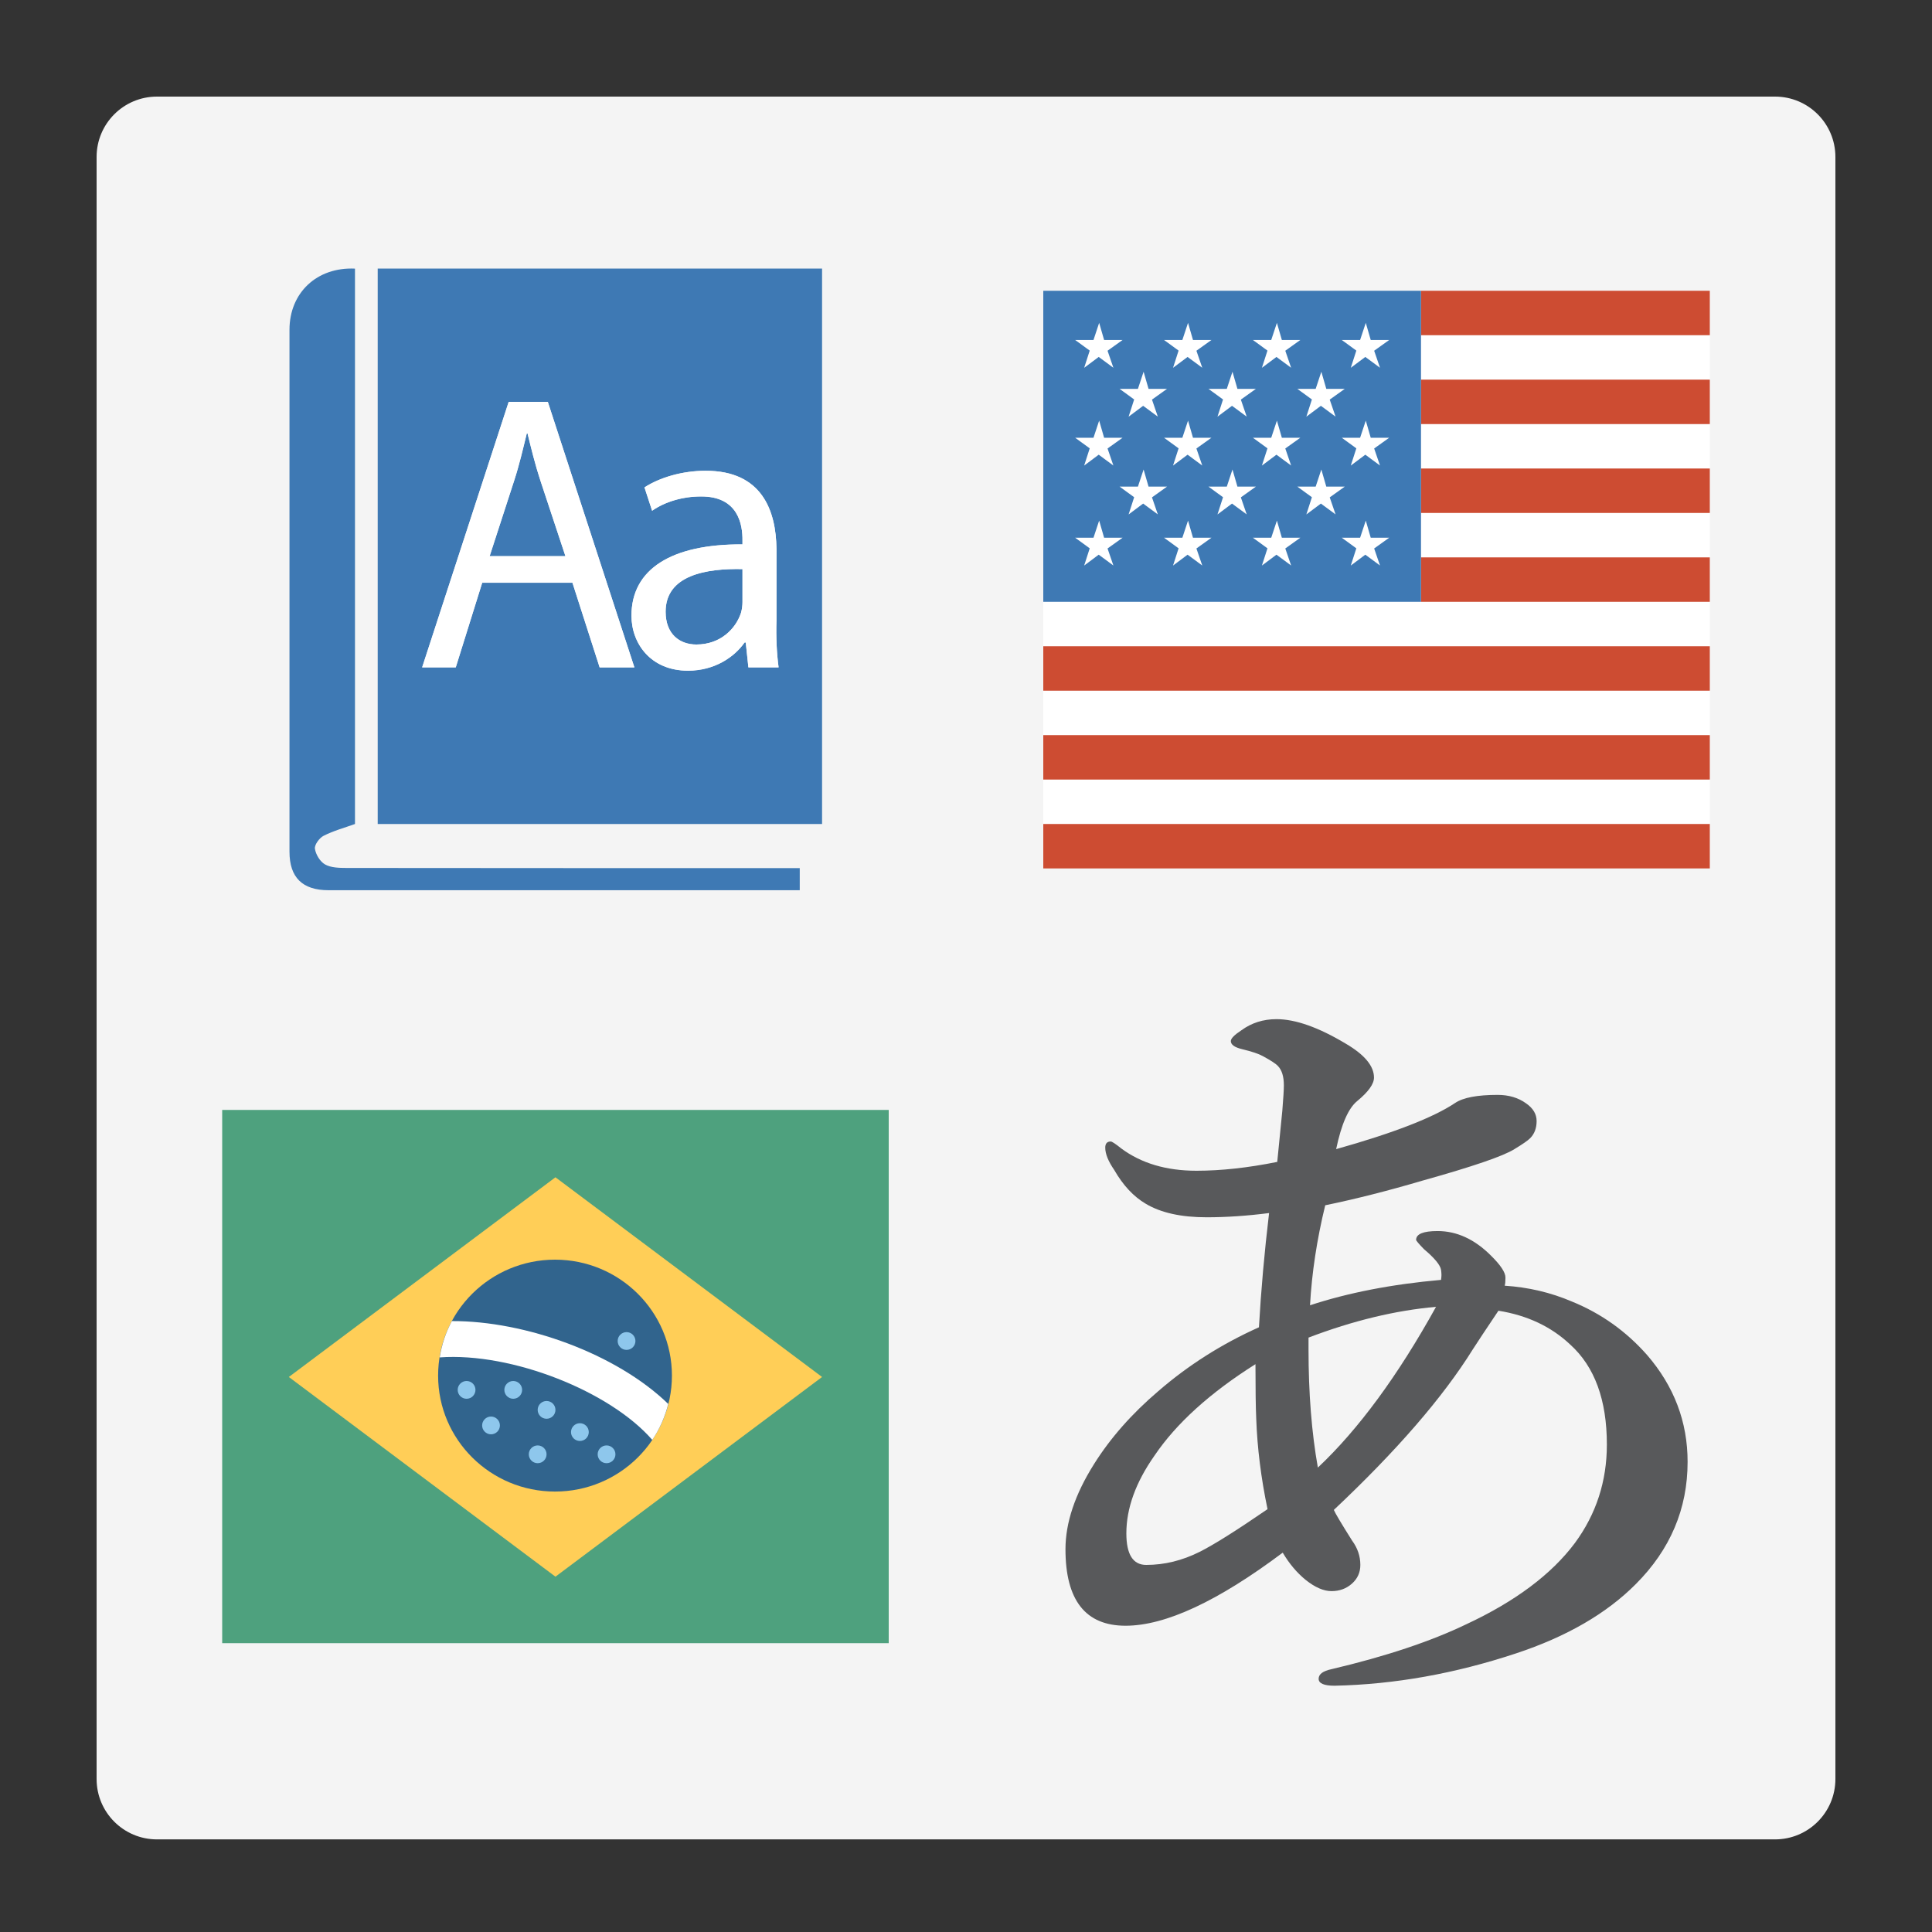
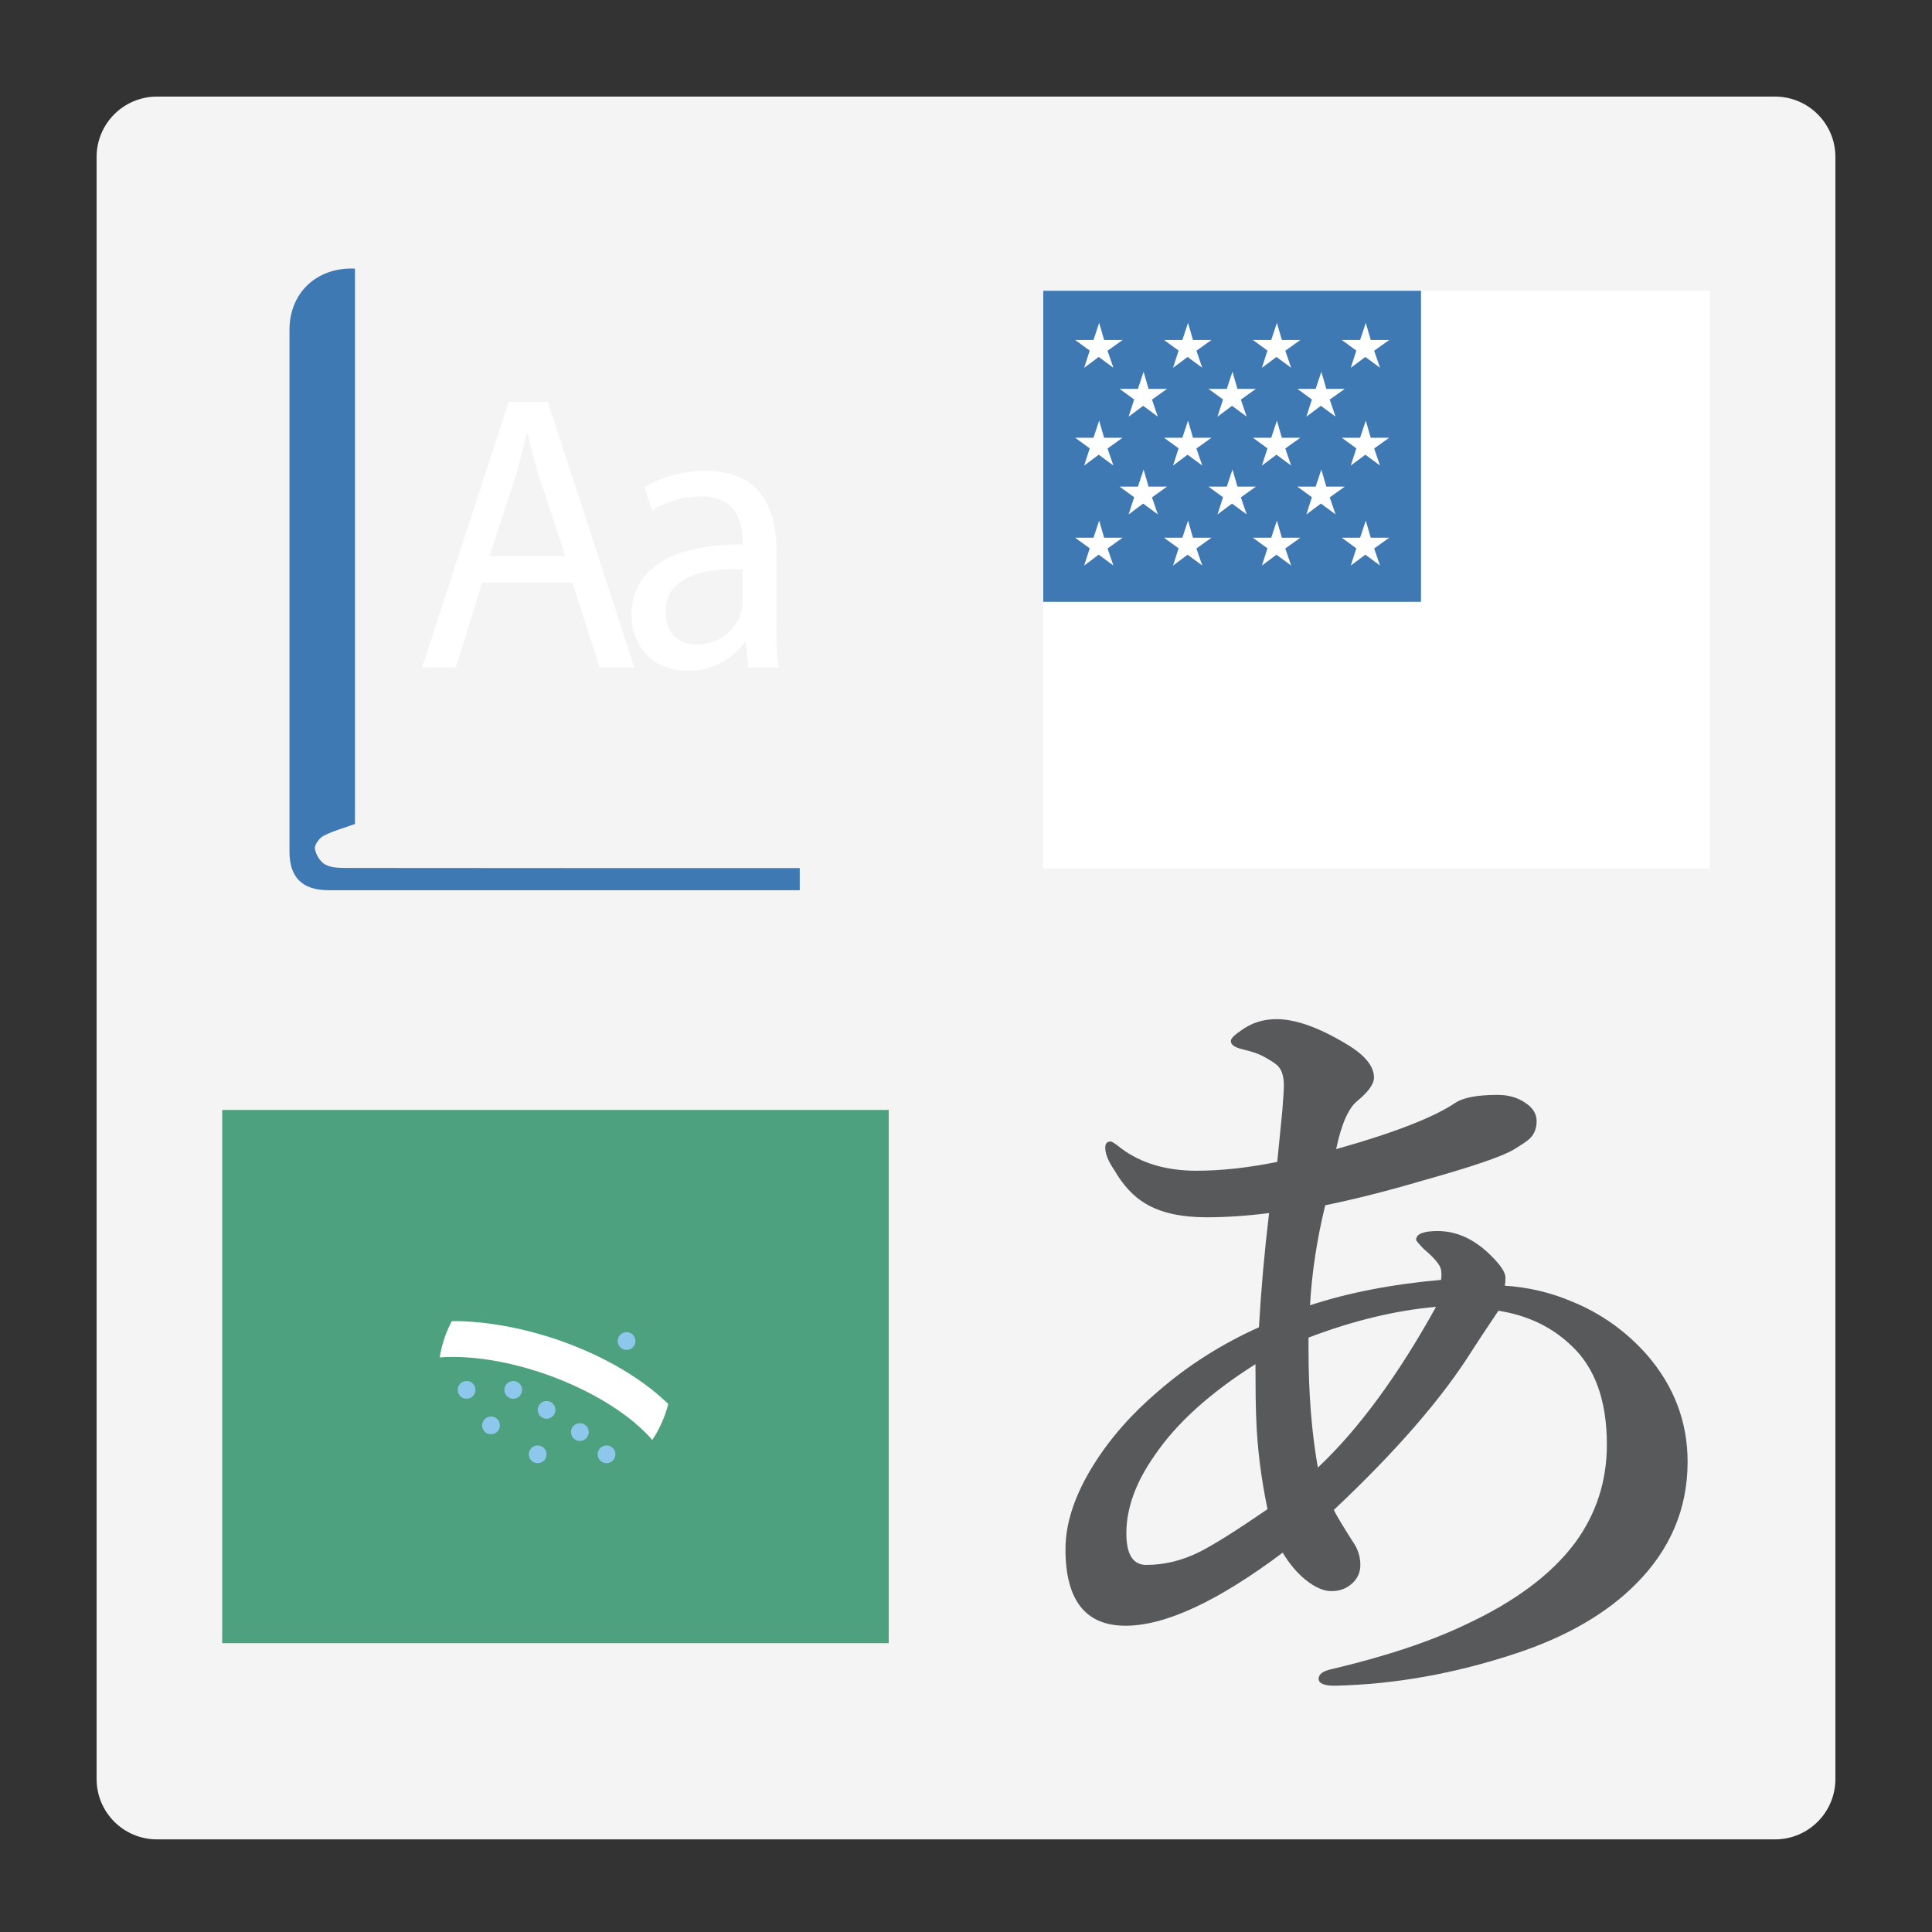
<svg xmlns="http://www.w3.org/2000/svg" version="1.1" id="Layer_1" x="0px" y="0px" viewBox="0 0 80 80" enable-background="new 0 0 80 80" xml:space="preserve">
  <rect x="0" y="0" width="80" height="80" fill="#333333" stroke="none" />
  <path fill="#F4F4F4" d="M73.5,76.165h-67c-1.381,0-2.5-1.119-2.5-2.5V6.5C4,5.119,5.119,4,6.5,4h67C74.881,4,76,5.119,76,6.5v67.165  C76,75.045,74.881,76.165,73.5,76.165z" />
  <g id="icon">
    <rect x="9.2" y="45.96" fill="#4EA17E" width="27.6" height="22.08" />
-     <path fill="#FFCE57" d="M34.04,57.018L23,65.287l-11.04-8.269L23,48.749L34.04,57.018z" />
-     <path fill="#31648D" d="M27.823,56.961c0,2.651-2.168,4.801-4.841,4.801s-4.841-2.15-4.841-4.801c0-2.651,2.168-4.801,4.841-4.801   S27.823,54.31,27.823,56.961z" />
    <path fill="#FFFFFF" d="M27.671,58.135c-0.136,0.537-0.36,1.041-0.661,1.489c-1.744-2.01-5.81-3.632-8.803-3.417   c0.086-0.535,0.255-1.042,0.504-1.504C21.737,54.693,25.519,56.047,27.671,58.135z" />
    <path fill="#8EC7EC" d="M21.62,57.552c0,0.203-0.165,0.368-0.368,0.368s-0.368-0.165-0.368-0.368c0-0.203,0.165-0.368,0.368-0.368   S21.62,57.349,21.62,57.552z M20.332,58.656c-0.203,0-0.368,0.165-0.368,0.368s0.165,0.368,0.368,0.368s0.368-0.165,0.368-0.368   S20.535,58.656,20.332,58.656z M19.32,57.184c-0.203,0-0.368,0.165-0.368,0.368s0.165,0.368,0.368,0.368s0.368-0.165,0.368-0.368   C19.688,57.349,19.523,57.184,19.32,57.184z M22.264,59.852c-0.203,0-0.368,0.165-0.368,0.368s0.165,0.368,0.368,0.368   s0.368-0.165,0.368-0.368C22.632,60.017,22.467,59.852,22.264,59.852z M22.632,58.012c-0.203,0-0.368,0.165-0.368,0.368   s0.165,0.368,0.368,0.368S23,58.583,23,58.38C23,58.177,22.835,58.012,22.632,58.012z M25.116,59.852   c-0.203,0-0.368,0.165-0.368,0.368s0.165,0.368,0.368,0.368s0.368-0.165,0.368-0.368C25.484,60.017,25.319,59.852,25.116,59.852z    M25.944,55.16c-0.203,0-0.368,0.165-0.368,0.368s0.165,0.368,0.368,0.368c0.203,0,0.368-0.165,0.368-0.368   S26.147,55.16,25.944,55.16z M24.012,58.932c-0.203,0-0.368,0.165-0.368,0.368s0.165,0.368,0.368,0.368   c0.203,0,0.368-0.165,0.368-0.368S24.215,58.932,24.012,58.932z" />
  </g>
  <g id="icon_1_">
    <path fill="#58595B" d="M62.338,52.902c0-0.213-0.2-0.515-0.598-0.908c-0.678-0.679-1.416-1.019-2.213-1.019   c-0.592,0-0.889,0.122-0.889,0.366c0,0.032,0.108,0.159,0.323,0.382c0.442,0.372,0.678,0.659,0.71,0.86   c0.011,0.086,0.017,0.154,0.017,0.207s-0.006,0.122-0.017,0.207c-2.035,0.18-3.844,0.531-5.426,1.052   c0.075-1.348,0.285-2.729,0.63-4.141c1.238-0.255,2.579-0.594,4.021-1.019c2.088-0.584,3.359-1.019,3.812-1.306   c0.334-0.201,0.549-0.351,0.646-0.446c0.183-0.18,0.274-0.42,0.274-0.717c0-0.287-0.145-0.531-0.436-0.732   c-0.323-0.234-0.716-0.351-1.179-0.351c-0.84,0-1.427,0.111-1.76,0.335c-0.904,0.605-2.547,1.242-4.926,1.911   c0.215-1.029,0.506-1.694,0.872-1.991c0.463-0.382,0.695-0.706,0.695-0.972c0-0.477-0.387-0.945-1.163-1.401   c-1.131-0.679-2.089-1.018-2.875-1.018c-0.549,0-1.034,0.154-1.454,0.462c-0.291,0.191-0.436,0.339-0.436,0.446   c0,0.149,0.156,0.26,0.468,0.335c0.398,0.096,0.684,0.191,0.856,0.287c0.334,0.18,0.544,0.318,0.63,0.414   c0.162,0.17,0.242,0.435,0.242,0.797c0,0.18-0.022,0.531-0.064,1.052c-0.119,1.232-0.189,1.938-0.21,2.118   c-1.217,0.245-2.331,0.366-3.343,0.366c-1.249,0-2.288-0.308-3.117-0.924c-0.237-0.191-0.383-0.287-0.436-0.287   c-0.151,0-0.226,0.086-0.226,0.255c0,0.255,0.123,0.563,0.372,0.924c0.366,0.637,0.802,1.104,1.308,1.401   c0.625,0.372,1.464,0.558,2.52,0.558c0.808,0,1.669-0.058,2.584-0.175c-0.194,1.625-0.334,3.202-0.42,4.73   c-1.54,0.69-2.928,1.571-4.167,2.644c-1.098,0.935-1.986,1.943-2.665,3.026c-0.787,1.252-1.179,2.425-1.179,3.519   c0,2.113,0.829,3.169,2.487,3.169c1.648,0,3.817-1.008,6.509-3.026c0.269,0.456,0.587,0.834,0.953,1.131   c0.387,0.308,0.743,0.462,1.066,0.462c0.334,0,0.616-0.104,0.848-0.311c0.232-0.207,0.347-0.465,0.347-0.773   c0-0.361-0.113-0.696-0.339-1.004c-0.442-0.701-0.695-1.125-0.759-1.274c2.594-2.442,4.512-4.655,5.75-6.641   c0.183-0.287,0.538-0.822,1.066-1.608c1.195,0.191,2.186,0.659,2.972,1.401c1.012,0.914,1.518,2.294,1.518,4.141   c0,1.518-0.442,2.878-1.324,4.077c-0.969,1.295-2.466,2.416-4.49,3.361c-1.476,0.711-3.338,1.332-5.588,1.863   c-0.355,0.075-0.533,0.207-0.533,0.398s0.221,0.287,0.662,0.287c2.477-0.053,4.98-0.5,7.51-1.338   c2.088-0.69,3.742-1.646,4.958-2.867c1.432-1.433,2.148-3.122,2.148-5.065c0-1.656-0.56-3.132-1.68-4.427   c-0.872-0.987-1.912-1.725-3.117-2.214c-0.872-0.372-1.799-0.59-2.777-0.653C62.327,53.173,62.338,53.062,62.338,52.902   L62.338,52.902z M59.463,54.113c-1.582,2.857-3.214,5.076-4.893,6.657c-0.259-1.455-0.387-3.084-0.387-4.889   c0-0.117,0-0.282,0-0.494C56.023,54.686,57.783,54.261,59.463,54.113L59.463,54.113z M49.676,64.258   c-0.721,0.361-1.459,0.542-2.213,0.542c-0.549,0-0.823-0.435-0.823-1.306c0-1.041,0.387-2.112,1.163-3.217   c0.904-1.338,2.299-2.601,4.183-3.79c0,1.052,0.011,1.805,0.032,2.261c0.043,1.211,0.199,2.458,0.468,3.743   C51.205,63.371,50.267,63.961,49.676,64.258L49.676,64.258z" />
  </g>
  <g id="icon_2_">
    <rect x="43.2" y="12.04" fill="#FFFFFF" width="27.6" height="23.92" />
-     <path fill="#CD4C32" d="M70.8,13.88H58.84v-1.84H70.8V13.88z M70.8,15.72H58.84v1.84H70.8V15.72z M70.8,19.4H58.84v1.84H70.8V19.4z    M70.8,23.08H58.84v1.84H70.8V23.08z M70.8,26.76H43.2v1.84h27.6V26.76z M70.8,30.44H43.2v1.84h27.6V30.44z M70.8,34.12H43.2v1.84   h27.6V34.12z" />
    <rect x="43.2" y="12.04" fill="#3E79B4" width="15.64" height="12.88" />
    <path fill="#FFFFFF" d="M56.163,22.705l-0.603-0.439h0.759l0.235-0.709l0.205,0.709h0.765l-0.623,0.445l0.242,0.705l-0.608-0.448   l-0.602,0.45L56.163,22.705z M52.483,22.705l-0.603-0.439h0.759l0.235-0.709l0.205,0.709h0.765l-0.623,0.445l0.242,0.705   l-0.608-0.448l-0.602,0.45L52.483,22.705z M48.803,22.705L48.2,22.266h0.759l0.235-0.709l0.205,0.709h0.765l-0.623,0.445   l0.242,0.705l-0.608-0.448l-0.602,0.45L48.803,22.705z M45.123,22.705l-0.603-0.439h0.759l0.235-0.709l0.205,0.709h0.765   l-0.623,0.445l0.242,0.705l-0.608-0.448l-0.602,0.45L45.123,22.705z M54.323,20.589L53.72,20.15h0.759l0.235-0.709l0.205,0.709   h0.765l-0.623,0.445l0.242,0.705l-0.608-0.448l-0.602,0.45L54.323,20.589z M50.643,20.589L50.04,20.15h0.759l0.235-0.709   l0.205,0.709h0.765l-0.623,0.445l0.242,0.705l-0.608-0.448l-0.602,0.45L50.643,20.589z M46.963,20.589L46.36,20.15h0.759   l0.235-0.709l0.205,0.709h0.765l-0.623,0.445l0.242,0.705l-0.608-0.448l-0.602,0.45L46.963,20.589z M56.163,18.565l-0.603-0.439   h0.759l0.235-0.709l0.205,0.709h0.765l-0.623,0.445l0.242,0.705l-0.608-0.448l-0.602,0.45L56.163,18.565z M52.483,18.565   l-0.603-0.439h0.759l0.235-0.709l0.205,0.709h0.765l-0.623,0.445l0.242,0.705l-0.608-0.448l-0.602,0.45L52.483,18.565z    M48.803,18.565L48.2,18.126h0.759l0.235-0.709l0.205,0.709h0.765l-0.623,0.445l0.242,0.705l-0.608-0.448l-0.602,0.45   L48.803,18.565z M45.123,18.565l-0.603-0.439h0.759l0.235-0.709l0.205,0.709h0.765l-0.623,0.445l0.242,0.705l-0.608-0.448   l-0.602,0.45L45.123,18.565z M54.323,16.541l-0.603-0.439h0.759l0.235-0.709l0.205,0.709h0.765l-0.623,0.445l0.242,0.705   l-0.608-0.448l-0.602,0.45L54.323,16.541z M50.643,16.541l-0.603-0.439h0.759l0.235-0.709l0.205,0.709h0.765l-0.623,0.445   l0.242,0.705l-0.608-0.448l-0.602,0.45L50.643,16.541z M46.963,16.541l-0.603-0.439h0.759l0.235-0.709l0.205,0.709h0.765   l-0.623,0.445l0.242,0.705l-0.608-0.448l-0.602,0.45L46.963,16.541z M56.163,14.517l-0.603-0.439h0.759l0.235-0.709l0.205,0.709   h0.765l-0.623,0.445l0.242,0.705l-0.608-0.448l-0.602,0.45L56.163,14.517z M52.483,14.517l-0.603-0.439h0.759l0.235-0.709   l0.205,0.709h0.765l-0.623,0.445l0.242,0.705l-0.608-0.448l-0.602,0.45L52.483,14.517z M48.803,14.517L48.2,14.078h0.759   l0.235-0.709l0.205,0.709h0.765l-0.623,0.445l0.242,0.705l-0.608-0.448l-0.602,0.45L48.803,14.517z M45.123,14.517l-0.603-0.439   h0.759l0.235-0.709l0.205,0.709h0.765l-0.623,0.445l0.242,0.705l-0.608-0.448l-0.602,0.45L45.123,14.517z" />
  </g>
  <g id="icon_3_">
-     <path fill="#3E79B4" d="M30.745,23.565v1.359c0,0.13-0.016,0.292-0.062,0.453c-0.217,0.663-0.854,1.311-1.848,1.311   c-0.684,0-1.273-0.42-1.273-1.359C27.562,23.808,29.255,23.533,30.745,23.565z M21.844,17.945h-0.03   c-0.154,0.626-0.308,1.299-0.523,1.957l-1.016,3.128h3.14l-1.031-3.112C22.151,19.213,21.997,18.571,21.844,17.945z M34.04,11.12   c0,7.63,0,15.314,0,23c-5.888,0-12.538,0-18.4,0c0-7.646,0-15.332,0-23C21.473,11.12,28.152,11.12,34.04,11.12z M26.269,27.635   L22.684,16.64h-1.62L17.48,27.635h1.392l1.095-3.504h3.737l1.126,3.504H26.269z M32.24,27.635c-0.079-0.584-0.11-1.256-0.088-1.945   v-2.968c-0.022-1.574-0.592-3.23-2.934-3.23c-0.965,0-1.899,0.279-2.532,0.688l0.316,0.967c0.538-0.377,1.282-0.591,2.009-0.591   c1.567-0.017,1.741,1.18,1.733,1.82v0.164c-2.951-0.017-4.597,1.033-4.597,2.951c0,1.147,0.791,2.279,2.342,2.279   c1.092,0,1.915-0.558,2.342-1.168h0.048l0.11,1.03h1.249V27.635z" />
    <path fill="#3E79B4" d="M33.116,35.946c0,0.334,0,0.581,0,0.916c-0.212,0-0.414,0-0.616,0c-5.997,0-12.899,0-18.897,0   c-1.081,0-1.616-0.528-1.616-1.594c0-7.205,0-14.409,0-21.614c0-1.53,1.131-2.603,2.712-2.531c0,7.669,0,15.341,0,22.997   c-0.429,0.155-0.885,0.278-1.297,0.487c-0.176,0.089-0.385,0.372-0.362,0.535c0.034,0.24,0.215,0.54,0.422,0.654   c0.247,0.137,0.588,0.143,0.888,0.144c5.71,0.007,12.324,0.006,18.035,0.006C32.61,35.946,32.836,35.946,33.116,35.946z" />
    <path fill="#FFFFFF" d="M19.967,24.13l-1.095,3.504H17.48l3.584-10.994h1.62l3.584,10.995H24.83l-1.126-3.504L19.967,24.13   L19.967,24.13z M23.413,23.03l-1.031-3.112c-0.231-0.706-0.385-1.348-0.539-1.973h-0.03c-0.154,0.626-0.308,1.299-0.523,1.957   l-1.016,3.128L23.413,23.03L23.413,23.03z M32.152,25.69c-0.022,0.688,0.009,1.361,0.088,1.945h-1.25l-0.11-1.03h-0.048   c-0.427,0.611-1.25,1.168-2.342,1.168c-1.551,0-2.342-1.132-2.342-2.279c0-1.918,1.646-2.968,4.597-2.951v-0.164   c0.007-0.639-0.167-1.836-1.733-1.82c-0.728,0-1.472,0.213-2.009,0.591l-0.316-0.967c0.633-0.41,1.567-0.688,2.532-0.688   c2.342,0,2.912,1.656,2.934,3.23L32.152,25.69L32.152,25.69z M30.745,23.565c-1.49-0.032-3.183,0.243-3.183,1.764   c0,0.938,0.59,1.359,1.273,1.359c0.994,0,1.63-0.648,1.848-1.311c0.047-0.162,0.062-0.324,0.062-0.453V23.565z" />
  </g>
</svg>